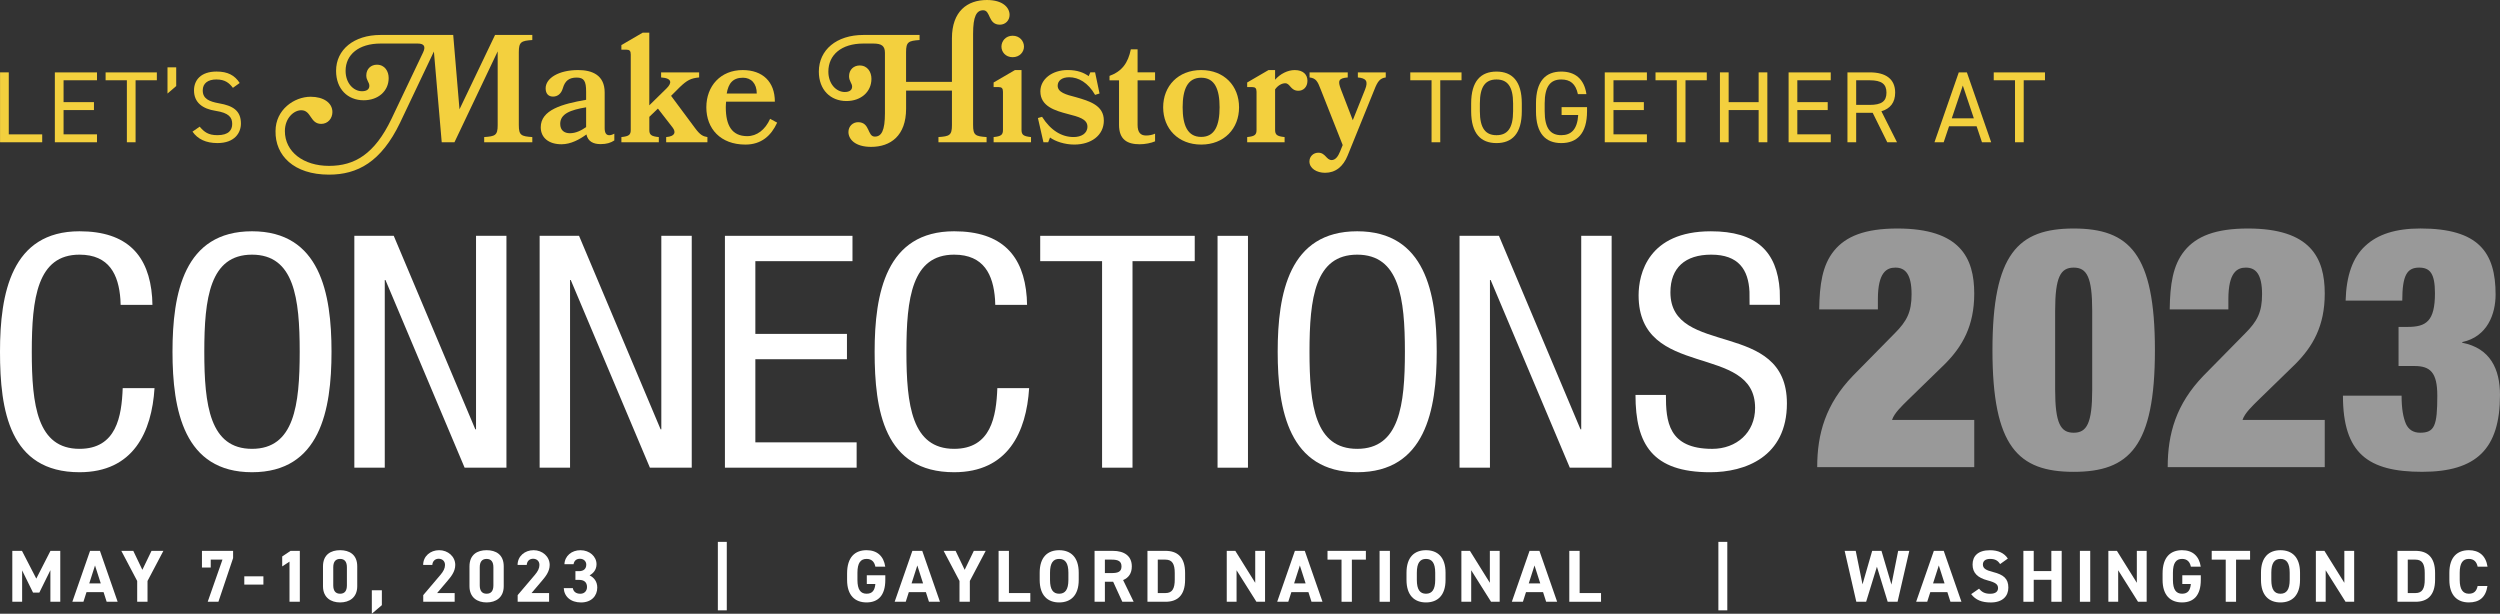
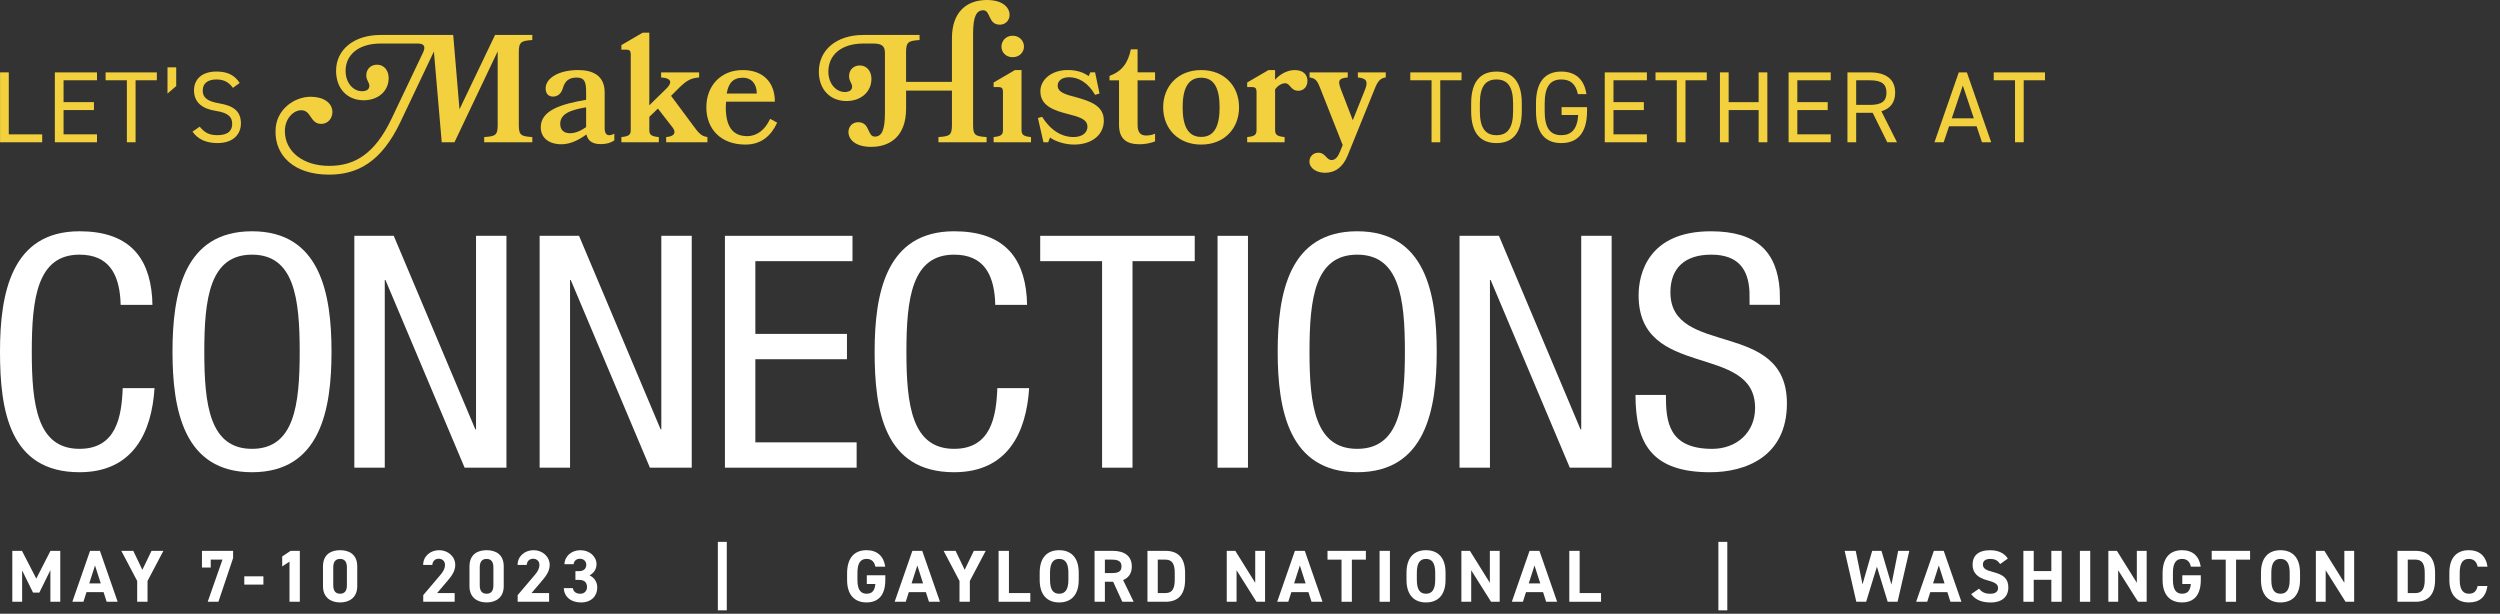
<svg xmlns="http://www.w3.org/2000/svg" viewBox="0 0 1826.37 448.36">
  <rect x="0" y="0" width="1826.37" height="448.36" fill="#333333" stroke="none" />
  <defs>
    <style>.cls-1{mix-blend-mode:overlay;opacity:.5;}.cls-2{fill:#f3d03e;}.cls-3{fill:#fff;}.cls-4{isolation:isolate;}</style>
  </defs>
  <g class="cls-4">
    <g id="Layer_2">
      <g id="Layer_1-2">
        <g>
          <g>
            <path class="cls-3" d="M149.25,256.97c0,39.14,4.04,70.93,34.85,70.93s34.85-31.79,34.85-70.93-4.04-70.93-34.85-70.93-34.85,31.79-34.85,70.93m92.94,0c0,42.7-8.33,88.01-58.08,88.01s-58.09-45.31-58.09-88.01,8.34-88.01,58.09-88.01,58.08,45.31,58.08,88.01" />
            <polygon class="cls-3" points="347.76 172.28 347.76 313.67 347.25 313.67 287.65 172.28 258.86 172.28 258.86 341.66 281.09 341.66 281.09 204.55 281.59 204.55 339.42 341.66 369.98 341.66 369.98 172.28 347.76 172.28" />
            <polygon class="cls-3" points="483.13 172.28 483.13 313.67 482.62 313.67 423.02 172.28 394.23 172.28 394.23 341.66 416.45 341.66 416.45 204.55 416.96 204.55 474.79 341.66 505.35 341.66 505.35 172.28 483.13 172.28" />
            <polygon class="cls-3" points="529.59 172.28 529.59 341.66 625.81 341.66 625.81 323.16 551.82 323.16 551.82 262.43 618.74 262.43 618.74 243.93 551.82 243.93 551.82 190.79 622.78 190.79 622.78 172.28 529.59 172.28" />
            <path class="cls-3" d="M751.84,283.54c-2.02,32.03-15.41,61.44-54.8,61.44-51.27,0-58.08-45.31-58.08-88.01s8.33-88.01,58.08-88.01c34.97,0,50.83,17.74,53.06,48.27,.1,1.44,.18,4.02,.22,5.51h-23.23c-.04-1-.09-3.12-.17-4.1-1.3-17.89-8.11-32.6-29.89-32.6-30.81,0-34.85,31.79-34.85,70.93s4.04,70.93,34.85,70.93c27.02,0,30.81-23.72,31.57-44.36h23.23Z" />
            <path class="cls-3" d="M112.89,283.54c-2.02,32.03-15.41,61.44-54.8,61.44C6.82,344.99,0,299.67,0,256.97s8.33-88.01,58.08-88.01c34.97,0,50.83,17.74,53.06,48.27,.1,1.44,.18,4.02,.22,5.51h-23.23c-.04-1-.09-3.12-.17-4.1-1.3-17.89-8.11-32.6-29.89-32.6-30.81,0-34.85,31.79-34.85,70.93s4.04,70.93,34.85,70.93c27.02,0,30.81-23.72,31.57-44.36h23.24Z" />
            <polygon class="cls-3" points="759.92 172.28 759.92 190.79 805.12 190.79 805.12 341.66 827.35 341.66 827.35 190.79 872.81 190.79 872.81 172.28 759.92 172.28" />
            <rect class="cls-3" x="889.48" y="172.29" width="22.22" height="169.38" />
            <path class="cls-3" d="M956.65,256.97c0,39.14,4.04,70.93,34.85,70.93s34.85-31.79,34.85-70.93-4.04-70.93-34.85-70.93-34.85,31.79-34.85,70.93m92.94,0c0,42.7-8.33,88.01-58.09,88.01s-58.09-45.31-58.09-88.01,8.34-88.01,58.09-88.01,58.09,45.31,58.09,88.01" />
            <polygon class="cls-3" points="1155.16 172.28 1155.16 313.67 1154.65 313.67 1095.05 172.28 1066.26 172.28 1066.26 341.66 1088.48 341.66 1088.48 204.55 1088.99 204.55 1146.82 341.66 1177.38 341.66 1177.38 172.28 1155.16 172.28" />
            <path class="cls-3" d="M1278.15,222.67c0-1.04-.02-8.56-.07-9.56-.78-16.13-7.98-27.07-27.96-27.07-18.94,0-29.8,9.49-29.8,27.52,0,47.68,85.11,19.22,85.11,81.14,0,39.14-30.56,50.29-56.07,50.29-42.18,0-54.55-20.4-54.55-56.46h22.22c0,18.98,1.52,39.38,33.84,39.38,17.68,0,31.32-11.86,31.32-29.89,0-47.92-85.11-20.16-85.11-82.32,0-15.66,7.07-46.73,52.78-46.73,33.13,0,48.43,14.57,50.34,43.3,.08,1.27,.14,9.08,.17,10.41h-22.22Z" />
          </g>
          <g class="cls-1">
-             <path class="cls-3" d="M1754.97,219.63c0-18.47,3.45-24.13,12.31-24.13,7.88,0,11.57,4.18,11.57,18.71,0,20.44-6.4,24.62-19.94,24.62h-6.65v28.56h11.57c11.57,0,16.74,4.68,16.74,21.66,0,21.91-1.97,27.08-12.56,27.08-4.92,0-8.37-2.22-10.34-6.4-1.97-4.68-3.2-10.83-3.2-20.68h-42.84c0,42.1,18.22,55.64,57.86,55.64s56.87-16.74,56.87-56.13c0-18.96-7.14-34.22-27.58-38.16v-.49c18.47-3.94,24.37-20.68,24.37-34.72,0-30.77-12.31-48.26-54.9-48.26-17.97,0-31.27,4.19-40.38,12.8-9.11,8.37-13.79,21.67-14.28,39.89h41.36Zm-127.04,6.4v-7.39c0-19.69,6.4-23.14,12.8-23.14,7.14,0,11.82,4.68,11.82,19.45,0,13.05-3.45,19.69-12.31,28.56l-30.53,31.02c-19.94,20.68-26.1,42.35-26.1,66.72h114.73v-34.47h-60.08c1.72-5.17,7.39-10.34,11.33-14.28l27.08-26.34c13.05-13.05,21.67-28.07,21.67-51.7,0-26.1-10.34-47.52-56.14-47.52-23.63,0-37.67,5.66-46.29,16.25-8.62,10.59-10.59,24.87-10.83,42.84h42.84Zm-172.34,29.79c0,70.41,18.71,88.88,59.34,88.88s59.34-18.47,59.34-88.88-18.71-88.88-59.34-88.88-59.34,18.47-59.34,88.88m45.79-28.81c0-24.62,3.94-31.51,13.54-31.51s13.54,6.89,13.54,31.51v57.61c0,24.62-3.94,31.51-13.54,31.51s-13.54-6.89-13.54-31.51v-57.61Zm-129.5-.98v-7.39c0-19.69,6.4-23.14,12.8-23.14,7.14,0,11.82,4.68,11.82,19.45,0,13.05-3.45,19.69-12.31,28.56l-30.53,31.02c-19.94,20.68-26.1,42.35-26.1,66.72h114.73v-34.47h-60.07c1.72-5.17,7.39-10.34,11.32-14.28l27.08-26.34c13.05-13.05,21.66-28.07,21.66-51.7,0-26.1-10.34-47.52-56.13-47.52-23.64,0-37.67,5.66-46.29,16.25-8.62,10.59-10.59,24.87-10.83,42.84h42.84Z" />
-           </g>
+             </g>
        </g>
        <g>
          <path class="cls-3" d="M26.51,422.7l10.35-20.27h7.17v37.19h-7.22v-23.07l-8.09,16.39h-4.58l-7.98-16.23v22.91h-7.17v-37.19h7.06l10.46,20.27Z" />
          <path class="cls-3" d="M52.85,439.62l12.94-37.19h7.22l12.94,37.19h-8.03l-2.26-7.06h-12.45l-2.26,7.06h-8.09Zm12.35-13.42h8.41l-4.2-13.1-4.2,13.1Z" />
          <path class="cls-3" d="M97.37,402.43l6.63,13.85,6.68-13.85h8.68l-11.59,21.99v15.2h-7.55v-15.2l-11.59-21.99h8.73Z" />
          <path class="cls-3" d="M147.54,414.61v-12.18h22.75v5.28l-10.73,31.91h-7.82l10.78-30.78h-8.57v5.77h-6.41Z" />
          <path class="cls-3" d="M178.47,421.03h13.96v6.04h-13.96v-6.04Z" />
          <path class="cls-3" d="M219.05,439.62h-7.55v-29.33l-5.34,3.51v-7.28l6.09-4.1h6.79v37.19Z" />
          <path class="cls-3" d="M260.98,428.25c0,8.35-5.82,11.86-12.51,11.86s-12.51-3.51-12.51-11.86v-14.45c0-8.73,5.82-11.86,12.51-11.86s12.51,3.13,12.51,11.81v14.5Zm-12.51-19.94c-3.4,0-5.01,2.16-5.01,6.14v13.15c0,3.99,1.62,6.14,5.01,6.14s4.96-2.16,4.96-6.14v-13.15c0-3.99-1.62-6.14-4.96-6.14Z" />
-           <path class="cls-3" d="M278.97,442.1l-7.33,6.25v-17.14h7.33v10.89Z" />
          <path class="cls-3" d="M332.16,439.62h-22.96v-4.85l12.45-14.66c2.32-2.7,3.45-4.96,3.45-7.39,0-3.02-2.21-4.53-4.64-4.53s-4.42,1.56-4.64,4.53h-6.68c0-6.41,5.28-10.78,11.7-10.78s11.75,4.64,11.75,10.78c0,4.91-3.24,8.73-5.61,11.54l-7.65,9h12.83v6.36Z" />
          <path class="cls-3" d="M368,428.25c0,8.35-5.82,11.86-12.51,11.86s-12.51-3.51-12.51-11.86v-14.45c0-8.73,5.82-11.86,12.51-11.86s12.51,3.13,12.51,11.81v14.5Zm-12.51-19.94c-3.4,0-5.01,2.16-5.01,6.14v13.15c0,3.99,1.62,6.14,5.01,6.14s4.96-2.16,4.96-6.14v-13.15c0-3.99-1.62-6.14-4.96-6.14Z" />
          <path class="cls-3" d="M401.14,439.62h-22.96v-4.85l12.45-14.66c2.32-2.7,3.45-4.96,3.45-7.39,0-3.02-2.21-4.53-4.64-4.53s-4.42,1.56-4.64,4.53h-6.68c0-6.41,5.28-10.78,11.7-10.78s11.75,4.64,11.75,10.78c0,4.91-3.24,8.73-5.61,11.54l-7.65,9h12.83v6.36Z" />
          <path class="cls-3" d="M420.37,417.25h2.75c3.07,0,5.18-1.62,5.18-4.74,0-2.48-1.89-4.31-4.64-4.31s-4.31,1.67-4.64,3.99h-6.68c.27-6.09,5.28-10.24,11.7-10.24,6.79,0,11.75,4.69,11.75,10.24,0,4.2-2.59,6.79-5.07,8.14,3.18,1.56,5.61,4.47,5.61,8.9,0,6.04-4.2,10.89-11.86,10.89s-12.35-4.42-12.61-10.46h6.63c.38,2.37,2.16,4.1,5.5,4.1,3.02,0,4.85-2.16,4.85-4.9,0-3.29-1.89-5.23-5.71-5.23h-2.75v-6.36Z" />
          <path class="cls-3" d="M530.95,445.88h-6.52v-50.02h6.52v50.02Z" />
          <path class="cls-3" d="M646.76,420.27v3.39c0,11.37-5.28,16.44-13.69,16.44s-14.23-5.07-14.23-16.44v-4.74c0-12.02,5.88-16.98,14.23-16.98,7.82,0,12.51,4.42,13.64,12.02h-7.22c-.65-3.39-2.64-5.66-6.41-5.66-4.37,0-6.68,2.96-6.68,10.08v5.28c0,7.12,2.32,10.08,6.68,10.08s5.98-2.64,6.41-7.12h-6.25v-6.36h13.53Z" />
          <path class="cls-3" d="M653.59,439.62l12.94-37.19h7.22l12.94,37.19h-8.03l-2.26-7.06h-12.45l-2.26,7.06h-8.09Zm12.35-13.42h8.41l-4.2-13.1-4.2,13.1Z" />
          <path class="cls-3" d="M698.11,402.43l6.63,13.85,6.68-13.85h8.68l-11.59,21.99v15.2h-7.55v-15.2l-11.59-21.99h8.73Z" />
          <path class="cls-3" d="M737.07,433.26h15.63v6.36h-23.18v-37.19h7.55v30.83Z" />
          <path class="cls-3" d="M773.77,440.11c-8.35,0-14.23-5.07-14.23-16.44v-5.28c0-11.48,5.88-16.44,14.23-16.44s14.29,4.96,14.29,16.44v5.28c0,11.37-5.88,16.44-14.29,16.44Zm-6.68-16.44c0,7.12,2.32,10.08,6.68,10.08s6.74-2.96,6.74-10.08v-5.28c0-7.12-2.37-10.08-6.74-10.08s-6.68,2.96-6.68,10.08v5.28Z" />
          <path class="cls-3" d="M819.9,439.62l-6.68-14.61h-6.04v14.61h-7.55v-37.19h13.31c8.57,0,13.91,3.83,13.91,11.37,0,5.01-2.32,8.3-6.36,9.97l7.71,15.85h-8.3Zm-7.65-20.97c4.47,0,7.06-.97,7.06-4.85s-2.59-4.96-7.06-4.96h-5.07v9.81h5.07Z" />
          <path class="cls-3" d="M838.27,439.62v-37.19h13.21c8.41,0,14.29,4.31,14.29,16.17v4.85c0,11.81-5.88,16.17-14.29,16.17h-13.21Zm19.94-16.17v-4.85c0-6.41-1.73-9.76-6.74-9.76h-5.66v24.42h5.66c5.01,0,6.74-3.39,6.74-9.81Z" />
          <path class="cls-3" d="M924.18,402.43v37.19h-6.31l-14.5-23.02v23.02h-7.17v-37.19h6.25l14.55,23.34v-23.34h7.17Z" />
          <path class="cls-3" d="M933.05,439.62l12.94-37.19h7.22l12.94,37.19h-8.03l-2.26-7.06h-12.45l-2.26,7.06h-8.09Zm12.35-13.42h8.41l-4.2-13.1-4.2,13.1Z" />
          <path class="cls-3" d="M997.84,402.43v6.41h-10.24v30.78h-7.55v-30.78h-10.24v-6.41h28.03Z" />
          <path class="cls-3" d="M1015.4,439.62h-7.55v-37.19h7.55v37.19Z" />
          <path class="cls-3" d="M1041.75,440.11c-8.35,0-14.23-5.07-14.23-16.44v-5.28c0-11.48,5.88-16.44,14.23-16.44s14.29,4.96,14.29,16.44v5.28c0,11.37-5.88,16.44-14.29,16.44Zm-6.68-16.44c0,7.12,2.32,10.08,6.68,10.08s6.74-2.96,6.74-10.08v-5.28c0-7.12-2.37-10.08-6.74-10.08s-6.68,2.96-6.68,10.08v5.28Z" />
          <path class="cls-3" d="M1095.59,402.43v37.19h-6.31l-14.5-23.02v23.02h-7.17v-37.19h6.25l14.55,23.34v-23.34h7.17Z" />
          <path class="cls-3" d="M1104.47,439.62l12.94-37.19h7.22l12.94,37.19h-8.03l-2.26-7.06h-12.45l-2.26,7.06h-8.09Zm12.35-13.42h8.41l-4.2-13.1-4.2,13.1Z" />
          <path class="cls-3" d="M1154,433.26h15.63v6.36h-23.18v-37.19h7.55v30.83Z" />
          <path class="cls-3" d="M1261.88,445.88h-6.52v-50.02h6.52v50.02Z" />
          <path class="cls-3" d="M1363.3,439.62h-7.17l-8.52-37.19h8.09l4.96,24.47,7.06-24.47h6.79l7.28,24.63,4.91-24.63h8.14l-8.57,37.19h-7.22l-7.87-25.6-7.87,25.6Z" />
          <path class="cls-3" d="M1399.83,439.62l12.94-37.19h7.22l12.94,37.19h-8.03l-2.26-7.06h-12.45l-2.26,7.06h-8.09Zm12.35-13.42h8.41l-4.2-13.1-4.2,13.1Z" />
          <path class="cls-3" d="M1461.16,412.08c-1.62-2.53-3.56-3.77-7.33-3.77-3.4,0-5.23,1.56-5.23,4.1,0,2.91,2.37,4.2,7.33,5.45,7.76,1.94,11.27,4.85,11.27,11.43,0,6.09-4.1,10.84-12.83,10.84-6.52,0-11.05-1.78-14.34-6.09l5.77-3.99c2,2.48,4.26,3.72,8.09,3.72,4.31,0,5.77-1.89,5.77-4.15,0-2.59-1.56-4.04-7.6-5.61-7.33-1.94-11-5.45-11-11.59s3.88-10.46,12.72-10.46c5.93,0,10.4,2,13.04,6.09l-5.66,4.04Z" />
          <path class="cls-3" d="M1485.73,417.2h12.88v-14.77h7.55v37.19h-7.55v-16.06h-12.88v16.06h-7.55v-37.19h7.55v14.77Z" />
          <path class="cls-3" d="M1527.01,439.62h-7.55v-37.19h7.55v37.19Z" />
          <path class="cls-3" d="M1568.24,402.43v37.19h-6.31l-14.5-23.02v23.02h-7.17v-37.19h6.25l14.55,23.34v-23.34h7.17Z" />
          <path class="cls-3" d="M1607.79,420.27v3.39c0,11.37-5.28,16.44-13.69,16.44s-14.23-5.07-14.23-16.44v-4.74c0-12.02,5.88-16.98,14.23-16.98,7.82,0,12.51,4.42,13.64,12.02h-7.22c-.65-3.39-2.64-5.66-6.41-5.66-4.37,0-6.68,2.96-6.68,10.08v5.28c0,7.12,2.32,10.08,6.68,10.08s5.98-2.64,6.41-7.12h-6.25v-6.36h13.53Z" />
          <path class="cls-3" d="M1643.79,402.43v6.41h-10.24v30.78h-7.55v-30.78h-10.24v-6.41h28.03Z" />
          <path class="cls-3" d="M1665.99,440.11c-8.35,0-14.23-5.07-14.23-16.44v-5.28c0-11.48,5.88-16.44,14.23-16.44s14.29,4.96,14.29,16.44v5.28c0,11.37-5.88,16.44-14.29,16.44Zm-6.68-16.44c0,7.12,2.32,10.08,6.68,10.08s6.74-2.96,6.74-10.08v-5.28c0-7.12-2.37-10.08-6.74-10.08s-6.68,2.96-6.68,10.08v5.28Z" />
          <path class="cls-3" d="M1719.83,402.43v37.19h-6.31l-14.5-23.02v23.02h-7.17v-37.19h6.25l14.55,23.34v-23.34h7.17Z" />
          <path class="cls-3" d="M1751.45,439.62v-37.19h13.21c8.41,0,14.29,4.31,14.29,16.17v4.85c0,11.81-5.88,16.17-14.29,16.17h-13.21Zm19.94-16.17v-4.85c0-6.41-1.73-9.76-6.74-9.76h-5.66v24.42h5.66c5.01,0,6.74-3.39,6.74-9.81Z" />
          <path class="cls-3" d="M1810.03,413.96c-.7-3.5-2.75-5.66-6.41-5.66-4.37,0-6.68,2.96-6.68,10.08v5.28c0,6.9,2.32,10.08,6.68,10.08,3.77,0,5.61-1.89,6.41-5.66h7.17c-1.24,8.35-5.93,12.02-13.59,12.02-8.35,0-14.23-5.07-14.23-16.44v-5.28c0-11.48,5.88-16.44,14.23-16.44,7.39,0,12.4,3.88,13.64,12.02h-7.22Z" />
        </g>
        <g>
          <path class="cls-2" d="M6.41,98.16H30.83v5.77H.04V52.87H6.41v45.29Z" />
          <path class="cls-2" d="M70.86,52.87v5.77h-24.42v15.98h22.2v5.77h-22.2v17.76h24.42v5.77h-30.79V52.87h30.79Z" />
          <path class="cls-2" d="M114.59,52.87v5.77h-15.54v45.29h-6.36V58.64h-15.54v-5.77h37.45Z" />
          <path class="cls-2" d="M128.73,62.86l-6.36,5.48v-19.17h6.36v13.69Z" />
          <path class="cls-2" d="M170.17,64.19c-2.74-3.55-5.7-6.14-12.14-6.14-5.92,0-9.92,2.66-9.92,7.99,0,6.07,4.59,8.14,12.06,9.47,9.84,1.7,15.84,5.25,15.84,14.73,0,6.66-4.44,14.28-17.17,14.28-8.29,0-14.36-2.81-18.21-8.36l5.25-3.63c3.33,3.92,6.29,6.22,12.95,6.22,8.36,0,10.8-3.85,10.8-8.21,0-4.81-2.44-8.07-12.06-9.55-9.62-1.48-15.84-6.07-15.84-14.95,0-7.33,4.81-13.77,16.5-13.77,8.14,0,13.25,2.74,16.87,8.36l-4.96,3.55Z" />
          <path class="cls-2" d="M353.72,103.94v-3.81c8.06-.56,9.86-1.23,9.86-8.74V37.52l-31.58,66.42h-9.3l-5.71-66.3-24.75,52.08c-13.78,28.67-31.14,37.86-51.86,37.86-25.76,0-39.42-14-39.09-31.81,0-15.68,13.66-25.09,25.65-25.09,9.18,0,15.9,4.26,15.9,11.2,0,4.59-3.25,8.62-8.18,8.62-8.18,0-7.17-9.97-14.56-9.97-5.49,0-11.98,5.82-11.98,15.23,0,15.23,13.66,25.42,32.26,25.42s33.26-8.51,45.58-34.27l23.18-48.72c2.13-4.59,.34-6.38-4.03-6.38h-27.1c-15.9,0-25.54,8.06-25.54,19.94,0,9.07,5.82,14.9,11.98,14.9,3.47,0,5.38-1.46,5.38-3.92,0-2.69-2.24-3.92-2.24-7.62,0-4.93,3.58-7.84,7.73-7.84,5.82,0,8.62,4.82,8.62,9.74,0,9.52-7.62,16.24-18.26,16.24-11.65,0-20.16-8.18-20.16-21.5,0-15.46,12.99-26.21,32.48-26.21h53.09l4.59,54.32,25.98-54.32h27.22v3.7c-8.06,.56-9.86,1.34-9.86,8.85v53.31c0,7.5,1.79,8.18,9.86,8.74v3.81h-35.17Z" />
          <path class="cls-2" d="M410.16,105.39c-9.18,0-15.12-4.7-15.12-12.43,0-12.66,15.57-17.02,33.15-20.05v-5.94c0-7.62-1.46-10.3-6.94-10.3s-8.51,2.35-10.08,7.84c-1.23,4.14-3.92,6.05-7.17,6.05s-5.38-2.02-5.38-6.05c0-7.39,9.52-13.33,23.74-13.33,10.42,0,19.38,3.81,19.38,16.35v26.1c0,3.47,1.12,5.15,3.36,5.15,1.01,0,2.24-.34,3.7-1.12v4.93c-2.69,1.79-5.71,2.69-10.08,2.69-5.26,0-9.18-1.9-10.3-7.06-4.93,3.58-11.31,7.17-18.26,7.17Zm18.03-26.99c-11.42,1.9-18.93,4.7-18.93,12.1,0,4.82,3.14,6.83,7.06,6.83,4.26,0,8.18-1.9,11.87-4.48v-14.45Z" />
          <path class="cls-2" d="M453.96,103.94v-3.81c5.6-.56,6.83-1.68,6.83-5.26V39.76c0-2.58-.9-3.47-3.14-3.47h-3.7v-3.36l15.57-9.07h4.82v53.09l12.77-12.54c3.58-3.58,4.26-7.28-4.14-7.84v-3.7h27.78v3.7c-6.05,.56-8.85,2.02-14.22,7.17l-6.27,6.27,17.47,23.52c3.81,5.15,5.82,6.05,9.07,6.61v3.81h-30.13v-3.81c6.61-.56,7.17-3.58,4.82-6.83l-10.86-14-6.27,6.05v9.52c0,3.58,1.34,4.7,6.94,5.26v3.81h-27.33Z" />
          <path class="cls-2" d="M530.45,74.26c-.11,1.34-.22,2.69-.22,4.14,0,13.1,4.37,21.06,15.68,21.06,6.94,0,13.1-4.59,16.69-12.66l5.15,2.8c-4.37,9.52-11.54,16.02-23.18,16.02-18.26,0-28.56-11.65-28.56-27.22s10.42-27.22,26.54-27.22c14.56,0,23.52,8.51,23.52,23.07h-35.62Zm22.4-5.94c0-7.39-4.14-11.54-10.08-11.54-7.39,0-10.64,4.14-11.87,11.54h21.95Z" />
          <path class="cls-2" d="M661.94,59.81h33.49V28c0-19.82,11.31-28,25.54-28,11.87,0,16.58,5.71,16.58,10.86,0,4.14-3.14,7.17-7.06,7.17-8.85,0-6.61-10.53-12.21-10.53-4.93,0-7.39,4.48-7.39,17.25V91.39c0,7.5,1.79,8.18,9.86,8.74v3.81h-35.17v-3.81c8.06-.56,9.86-1.23,9.86-8.74v-25.2h-33.49v13.22c0,19.71-11.31,27.89-25.54,27.89-11.87,0-16.58-5.71-16.58-10.86,0-4.26,3.25-7.17,7.06-7.17,8.85,0,6.61,10.53,12.21,10.53,4.93,0,7.39-4.48,7.39-17.14V38.64c0-5.15-2.46-6.83-8.62-6.83h-7.17c-16.02,0-25.54,8.29-25.54,20.5,0,9.07,5.82,14.9,11.98,14.9,3.47,0,5.38-1.46,5.38-3.92s-2.24-3.92-2.24-7.62c0-4.93,3.58-7.84,7.73-7.84,5.82,0,8.62,4.82,8.62,9.74,0,9.52-7.62,16.24-18.26,16.24-11.65,0-20.16-8.18-20.16-21.5,0-15.9,12.99-26.77,32.48-26.77h41.1v3.7c-8.06,.56-9.86,1.34-9.86,8.85v21.73Z" />
          <path class="cls-2" d="M725.89,103.94v-3.81c5.6-.56,6.83-1.68,6.83-5.26v-27.78c0-2.58-.9-3.47-3.14-3.47h-3.7v-3.36l15.57-9.07h4.82v43.68c0,3.58,1.34,4.7,6.94,5.26v3.81h-27.33Zm22.18-69.89c0,3.92-3.14,7.73-8.29,7.73s-8.18-3.81-8.18-7.73,3.02-7.95,8.18-7.95,8.29,3.92,8.29,7.95Z" />
          <path class="cls-2" d="M806.41,88.03c0,10.98-9.41,17.58-21.62,17.58-7.06,0-13.89-2.35-17.7-5.15l-1.34,3.47h-3.47l-4.03-17.7,3.02-.9c6.38,10.08,14.45,14.78,23.07,14.78,5.38,0,10.08-2.46,10.08-7.62,0-5.49-6.38-7.17-14.22-9.18-9.41-2.46-20.16-5.6-20.16-16.58,0-8.85,8.51-15.57,19.94-15.57,7.28,0,11.98,2.02,15.34,4.48l1.23-2.8h3.47l3.25,15.46-3.25,1.01c-5.15-8.96-12.1-12.88-18.93-12.88-5.49,0-8.4,2.69-8.4,6.16,0,4.82,5.82,6.5,13.33,8.4,10.19,2.91,20.38,6.05,20.38,17.02Z" />
          <path class="cls-2" d="M843.82,103.26c-2.8,1.23-7.28,2.13-11.2,2.13-9.07,0-15.12-3.36-15.12-14.22V58.69h-6.94v-3.25c9.18-3.36,13.55-9.52,15.57-19.38h4.93v16.8h12.77v5.82h-12.77v32.59c0,5.38,2.13,7.73,6.16,7.73,2.24,0,4.7-.45,6.61-1.34v5.6Z" />
          <path class="cls-2" d="M905.19,78.4c0,15.57-10.86,27.22-27.66,27.22s-27.78-11.65-27.78-27.22,10.98-27.22,27.78-27.22,27.66,11.54,27.66,27.22Zm-14.22,0c0-13.1-3.47-21.62-13.44-21.62s-13.55,8.51-13.55,21.62,3.58,21.62,13.55,21.62,13.44-8.51,13.44-21.62Z" />
          <path class="cls-2" d="M938.91,60.82c-2.35,0-5.26,1.46-7.39,4.48v29.57c0,3.58,1.34,4.7,6.94,5.26v3.81h-27.33v-3.81c5.6-.56,6.83-1.68,6.83-5.26v-27.78c0-2.58-.9-3.47-3.14-3.47h-3.7v-3.36l15.57-9.07h4.82v7.06c3.7-4.26,9.18-7.06,14.34-7.06,6.16,0,9.3,3.25,9.3,7.84s-3.02,7.28-6.61,7.28c-5.82,0-5.94-5.49-9.63-5.49Z" />
          <path class="cls-2" d="M984.6,113.46c-3.36,8.4-9.07,12.77-16.58,12.77-6.16,0-11.42-3.25-11.42-8.29,0-3.58,2.8-6.38,6.5-6.38,5.26,0,5.82,5.38,9.74,5.38,2.69,0,4.7-2.58,6.16-6.27l1.9-4.7-16.02-40.54c-2.24-5.82-3.36-8.29-8.18-8.85v-3.7h27.89v3.7c-6.83,.56-7.39,2.46-4.93,8.85l8.62,22.4,8.96-22.4c2.58-6.38,.56-8.29-5.26-8.85v-3.7h20.38v3.7c-4.14,.56-5.94,2.8-8.29,8.85l-19.49,48.05Z" />
          <path class="cls-2" d="M1067.72,52.87v5.77h-15.54v45.29h-6.36V58.64h-15.54v-5.77h37.45Z" />
          <path class="cls-2" d="M1093.25,104.53c-11.32,0-18.5-6.81-18.5-23.31v-5.62c0-16.5,7.18-23.31,18.5-23.31s18.5,6.81,18.5,23.31v5.62c0,16.5-7.18,23.31-18.5,23.31Zm-12.14-23.31c0,12.65,4.29,17.54,12.14,17.54s12.14-4.88,12.14-17.54v-5.62c0-12.66-4.29-17.54-12.14-17.54s-12.14,4.88-12.14,17.54v5.62Z" />
          <path class="cls-2" d="M1159.41,78.26v2.96c0,16.5-7.47,23.31-18.8,23.31s-18.5-6.81-18.5-23.31v-5.62c0-16.5,7.18-23.31,18.5-23.31,9.92,0,16.73,5.25,18.35,16.5h-6.22c-1.63-7.62-5.62-10.73-12.14-10.73-7.84,0-12.14,4.88-12.14,17.54v5.62c0,12.65,4.29,17.54,12.14,17.54,7.18,0,11.69-4.14,12.36-14.73h-12.14v-5.77h18.58Z" />
          <path class="cls-2" d="M1203.14,52.87v5.77h-24.42v15.98h22.2v5.77h-22.2v17.76h24.42v5.77h-30.79V52.87h30.79Z" />
          <path class="cls-2" d="M1246.88,52.87v5.77h-15.54v45.29h-6.36V58.64h-15.54v-5.77h37.45Z" />
          <path class="cls-2" d="M1262.86,74.63h21.91v-21.76h6.36v51.06h-6.36v-23.53h-21.91v23.53h-6.37V52.87h6.37v21.76Z" />
          <path class="cls-2" d="M1337.45,52.87v5.77h-24.42v15.98h22.2v5.77h-22.2v17.76h24.42v5.77h-30.79V52.87h30.79Z" />
          <path class="cls-2" d="M1378.74,103.94l-10.66-21.54h-12.06v21.54h-6.37V52.87h16.28c11.77,0,18.58,4.88,18.58,14.8,0,7.18-3.55,11.69-10.06,13.62l11.4,22.65h-7.1Zm-12.8-27.31c8.66,0,12.21-2.66,12.21-8.95s-3.55-9.03-12.21-9.03h-9.92v17.98h9.92Z" />
          <path class="cls-2" d="M1413.22,103.94l17.76-51.06h5.92l17.76,51.06h-6.73l-3.92-11.69h-20.13l-3.92,11.69h-6.73Zm12.65-17.47h16.13l-8.07-23.98-8.07,23.98Z" />
          <path class="cls-2" d="M1493.96,52.87v5.77h-15.54v45.29h-6.36V58.64h-15.54v-5.77h37.45Z" />
        </g>
      </g>
    </g>
  </g>
</svg>